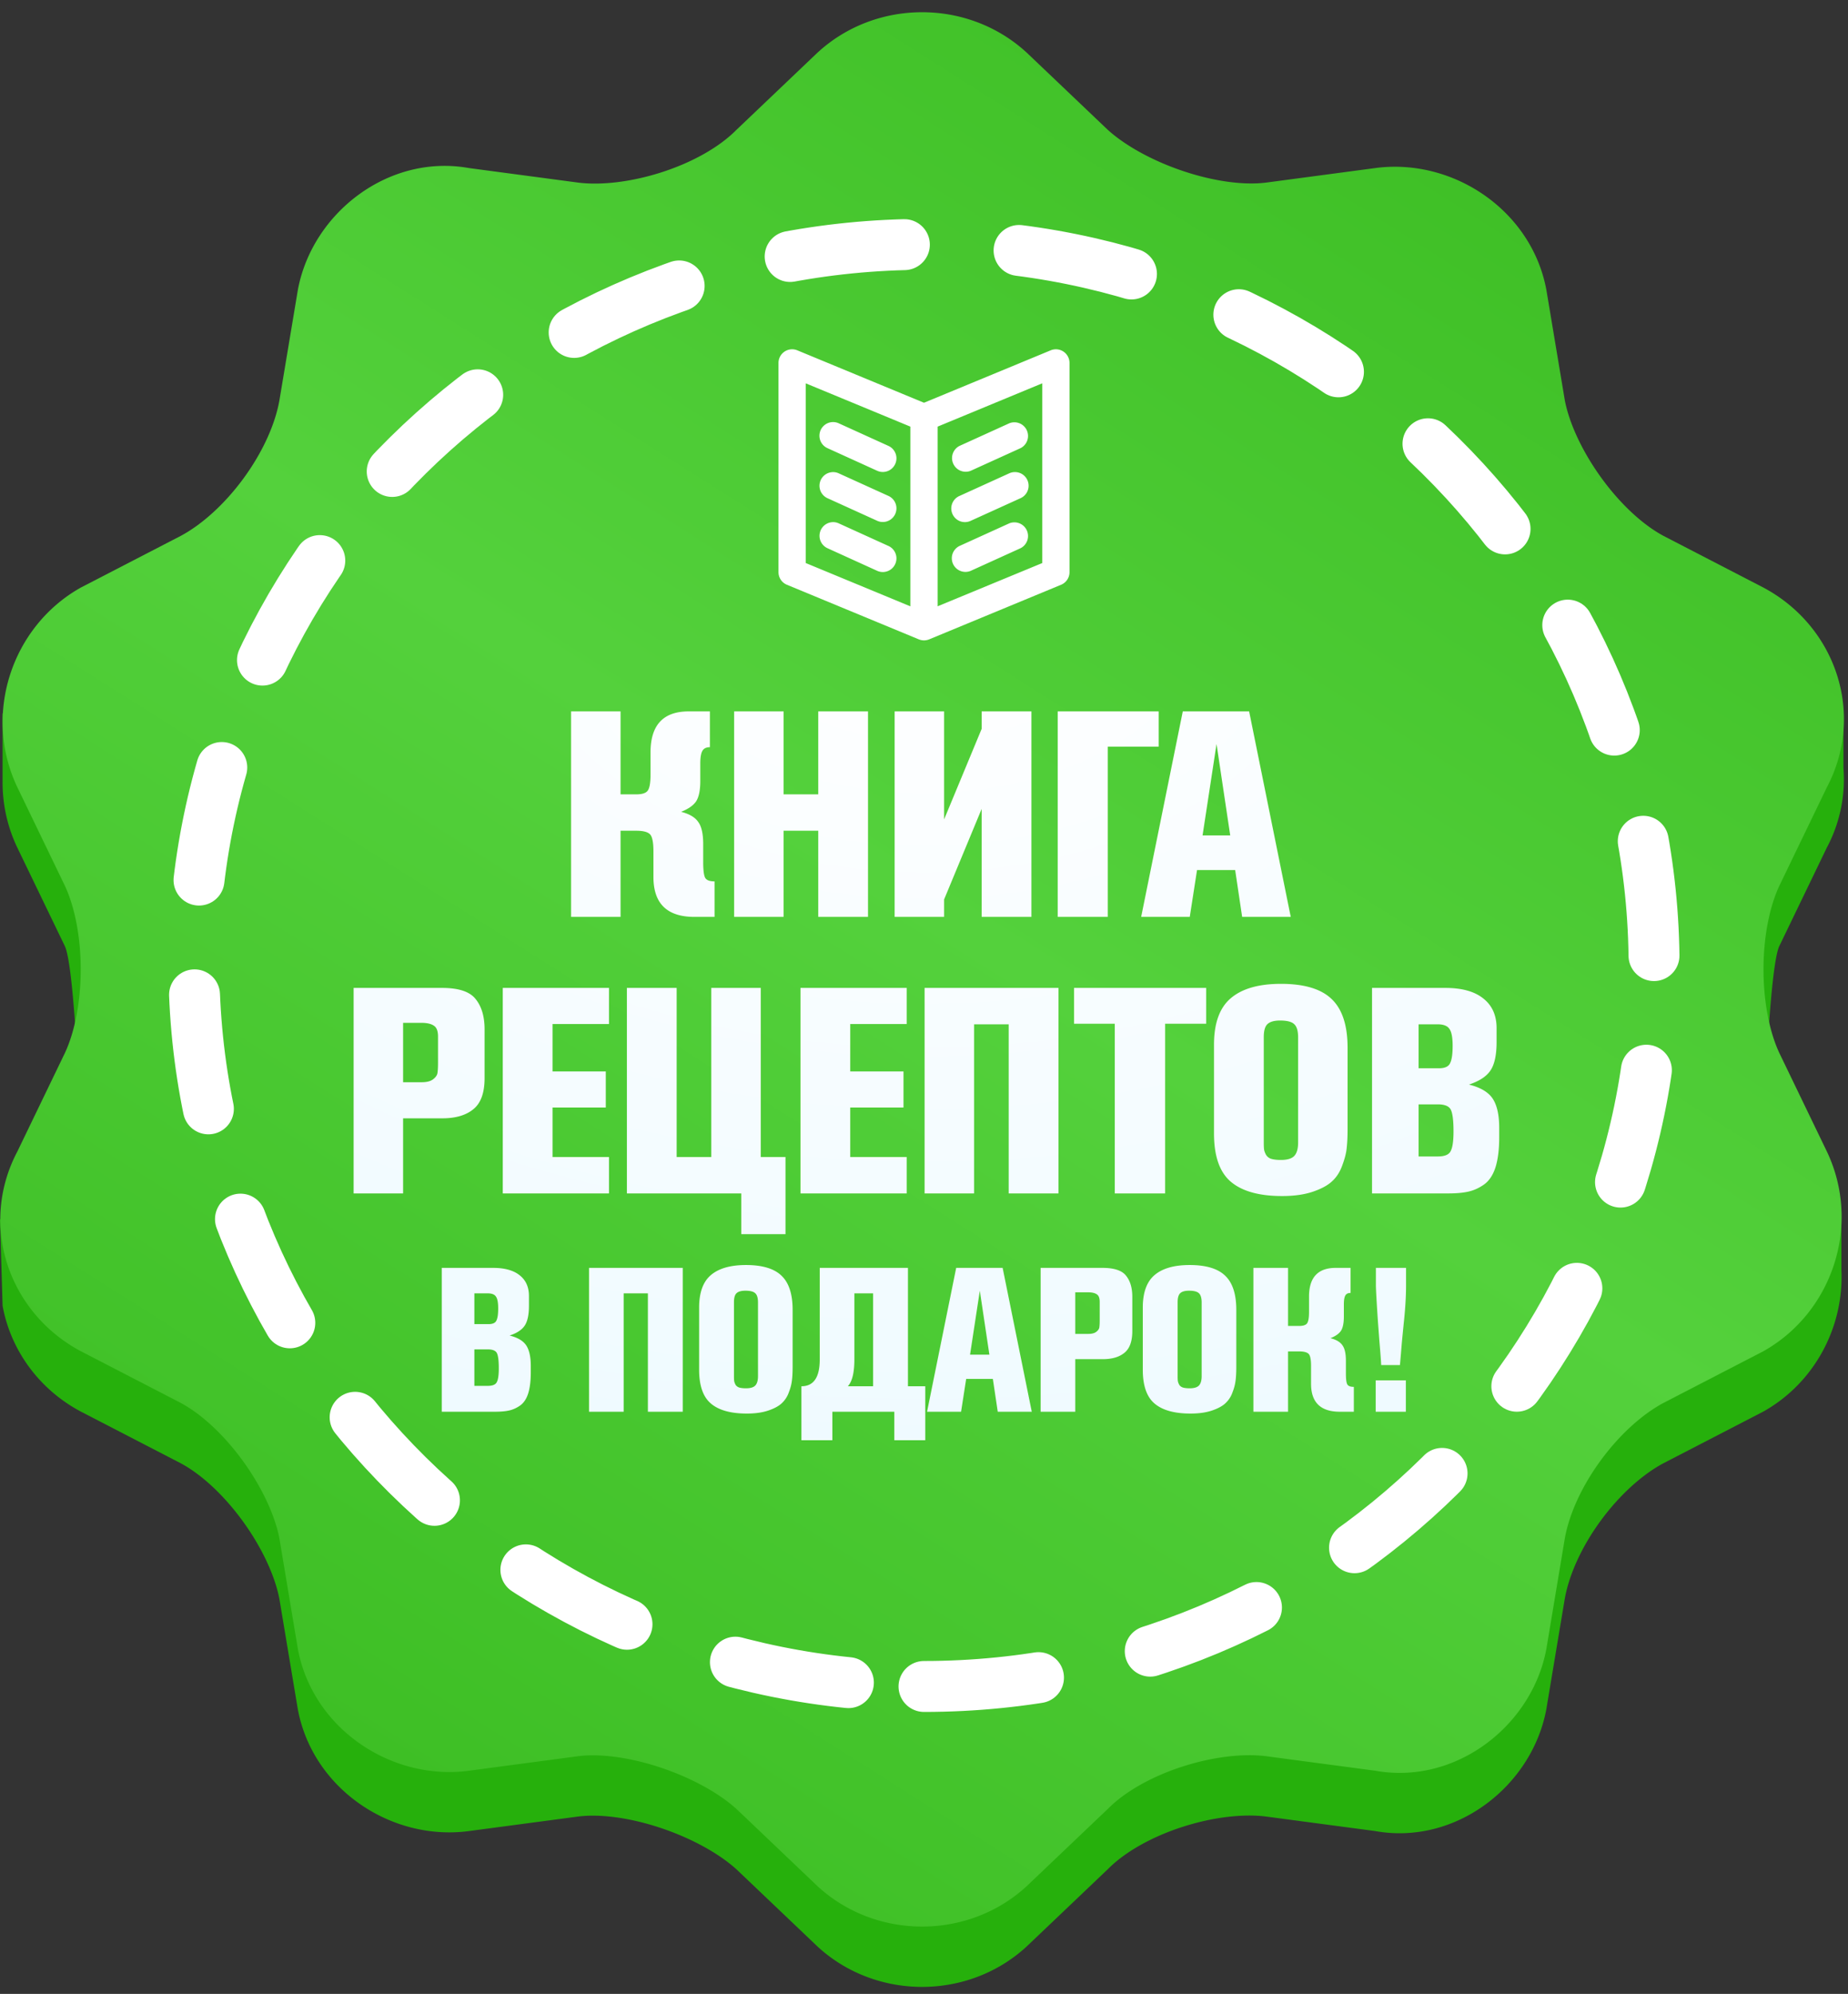
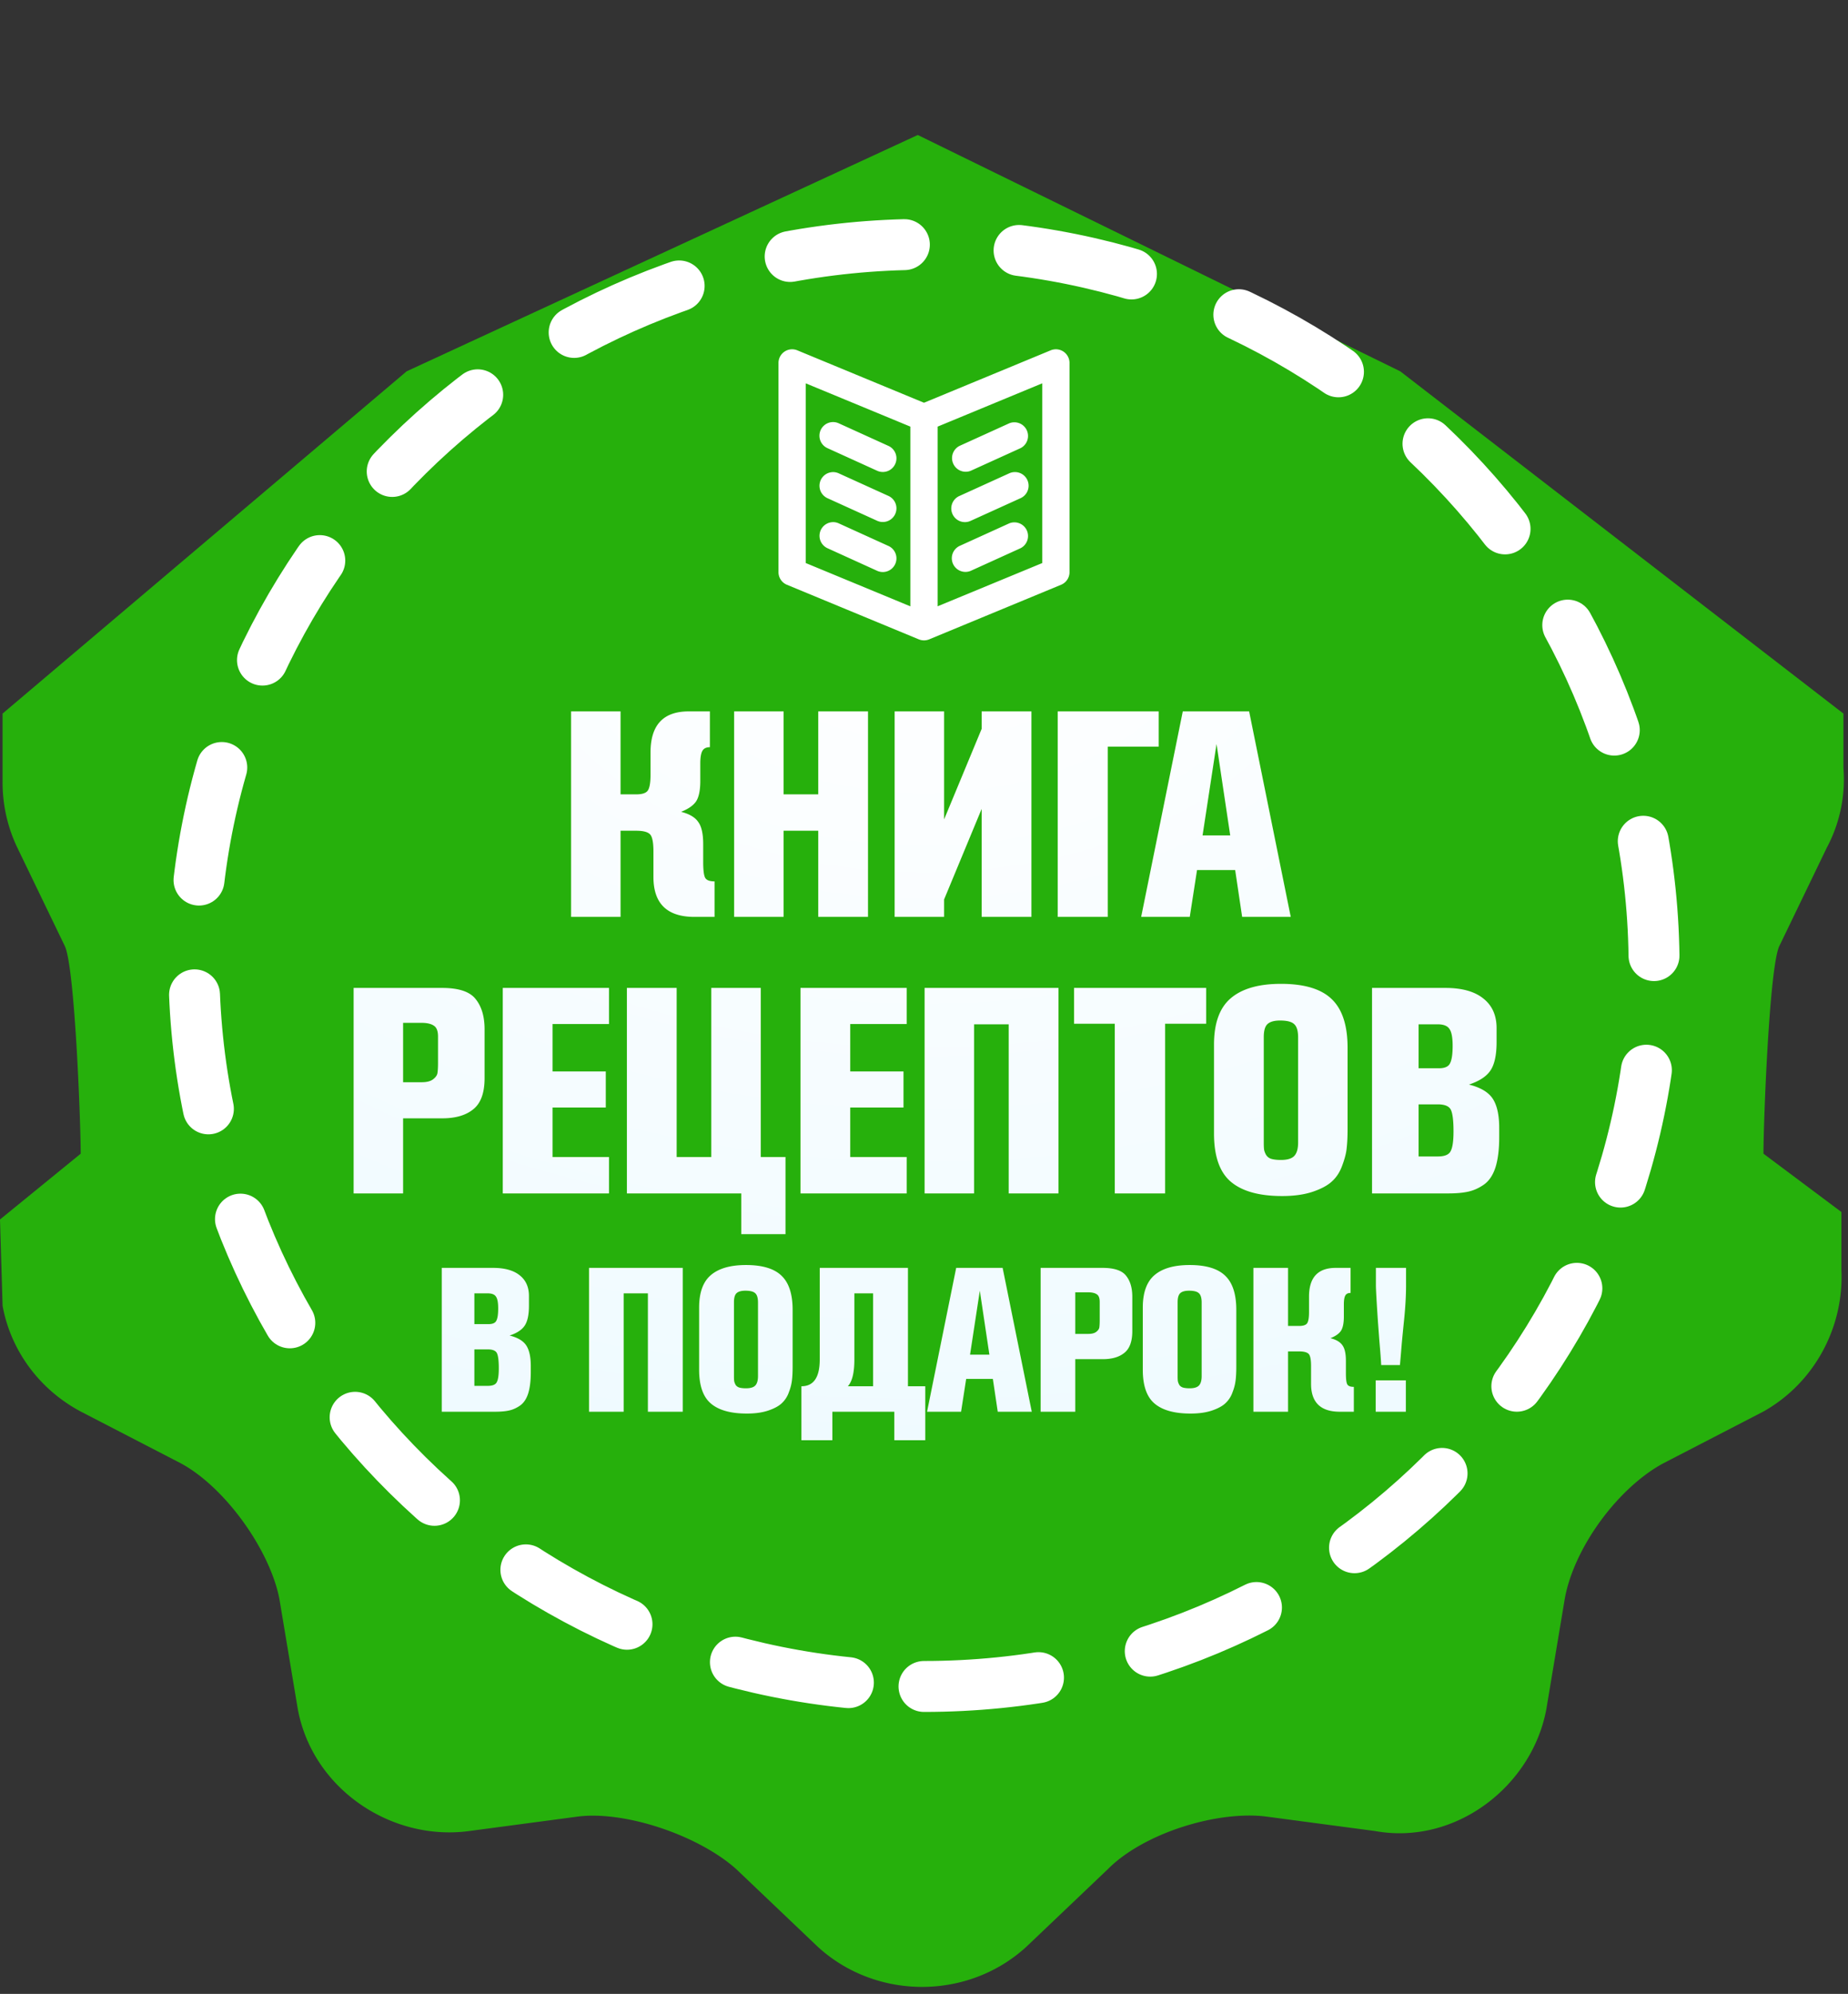
<svg xmlns="http://www.w3.org/2000/svg" width="127" height="137" viewBox="0 0 127 137" fill="none">
  <rect x="0" y="0" width="127" height="137" fill="#333333" stroke="none" />
  <path d="M122.277 65.011l3.265-6.764a9.977 9.977 0 0 0 1.144-5.481V49.03L96.23 25.514 63.073 9.275 27.945 25.514.178 49.029v4.602a10.394 10.394 0 0 0 .98 4.544l3.3 6.836c.686 1.473 1.087 12.06 1.087 14.26L0 83.791l.178 5.93c.547 3.007 2.47 5.722 5.378 7.27l6.851 3.543c1.458.779 3.016 2.235 4.317 4.041 1.297 1.8 2.178 3.725 2.476 5.285l1.262 7.554.01.05c1.02 5.428 6.362 9.022 11.67 8.36l7.6-1.011.009-.001c1.527-.189 3.594.092 5.706.804 2.098.707 3.968 1.748 5.161 2.832l5.554 5.288.037.035c4.009 3.666 10.308 3.666 14.317 0l.037-.035 5.574-5.307.042-.041c1.156-1.153 2.982-2.182 5.07-2.857 2.081-.674 4.166-.913 5.735-.719l.01.001 7.517 1c5.53.991 10.764-3.087 11.753-8.349l.009-.05 1.262-7.558.002-.01c.3-1.679 1.179-3.597 2.463-5.351s2.842-3.168 4.328-3.961l6.825-3.53.091-.05c3.49-1.989 5.487-5.814 5.302-9.705v-3.972l-5.355-4.006c0-2.2.4-12.787 1.086-14.26z" fill="#26B00C" />
-   <path fill-rule="evenodd" clip-rule="evenodd" d="M70.529 3.59C66.52-.077 60.22-.077 56.212 3.59l-.038.034-5.573 5.307-.042.041c-1.157 1.154-2.982 2.183-5.07 2.858-2.081.673-4.165.912-5.735.719l-7.527-1.002c-5.53-.99-10.764 3.088-11.753 8.35l-.009.05-1.264 7.568c-.3 1.68-1.179 3.596-2.463 5.35-1.284 1.754-2.842 3.168-4.327 3.961l-6.826 3.53a2.59 2.59 0 0 0-.091.05C.819 43.071-1.177 49.031 1.162 54.03l3.299 6.836c.685 1.472 1.086 3.542 1.086 5.742 0 2.199-.4 4.269-1.086 5.741l-3.265 6.765c-2.681 5.079-.588 11.097 4.362 13.73l6.852 3.544c1.457.78 3.016 2.236 4.317 4.041 1.297 1.8 2.177 3.725 2.476 5.285l1.262 7.554.009.051c1.02 5.428 6.362 9.021 11.67 8.359l7.6-1.011.01-.001c1.527-.188 3.593.092 5.706.804 2.098.707 3.968 1.748 5.161 2.833l5.553 5.288.038.035c4.008 3.665 10.308 3.665 14.317 0l.037-.035 5.573-5.307.043-.041c1.156-1.154 2.982-2.183 5.07-2.858 2.081-.673 4.166-.912 5.735-.719l.009.001 7.518 1c5.53.992 10.764-3.087 11.753-8.348l.009-.051 1.262-7.557.002-.011c.299-1.679 1.179-3.596 2.463-5.35 1.283-1.754 2.842-3.168 4.328-3.962l6.825-3.53c.031-.016.061-.032.091-.05 4.675-2.664 6.671-8.624 4.332-13.623l-3.299-6.836c-.686-1.472-1.087-3.542-1.087-5.742 0-2.199.401-4.269 1.087-5.741l3.265-6.764c2.681-5.08.587-11.098-4.363-13.732l-6.852-3.544c-1.457-.779-3.016-2.235-4.316-4.04-1.297-1.8-2.178-3.725-2.476-5.285l-1.262-7.555-.009-.05c-1.021-5.428-6.363-9.021-11.671-8.36l-.02.003-7.58 1.009h-.01c-1.527.189-3.593-.091-5.705-.803-2.098-.707-3.968-1.748-5.161-2.833l-5.554-5.288-.037-.035z" fill="url(#a)" />
  <path fill-rule="evenodd" clip-rule="evenodd" d="M72.915 40.181l-9.044 3.743a.95.95 0 0 1-.743 0l-9.044-3.743a.936.936 0 0 1-.584-.868V24.938a.937.937 0 0 1 1.295-.867l.009.004 8.696 3.598 8.694-3.597.008-.004a.937.937 0 0 1 1.298.866v14.375a.935.935 0 0 1-.585.868zM62.562 29.313l-7.187-2.973v12.347l7.188 2.975v-12.35zm9.063-2.975l-7.188 2.975v12.345l7.188-2.97v-12.35zm-5.7 4.307l3.437-1.562a.939.939 0 0 1 .776 1.708L66.7 32.353a.939.939 0 0 1-.776-1.706v-.002zm0 3.438l3.437-1.563a.938.938 0 0 1 .776 1.709L66.7 35.79a.935.935 0 0 1-1.24-.465.935.935 0 0 1 .464-1.242v-.001zm0 3.437l3.437-1.562a.939.939 0 0 1 .776 1.708L66.7 39.228a.938.938 0 0 1-.776-1.706v-.002zM57.25 29c.134 0 .266.029.388.084l3.438 1.563a.938.938 0 0 1-.777 1.707l-3.437-1.563A.938.938 0 0 1 57.25 29zm0 3.438c.134 0 .266.028.388.084l3.438 1.562a.938.938 0 0 1-.777 1.707l-3.437-1.562a.939.939 0 0 1 .388-1.791zm0 3.437c.134 0 .266.029.388.084l3.438 1.563a.938.938 0 0 1-.777 1.707l-3.437-1.563a.939.939 0 0 1 .388-1.79z" fill="#fff" />
  <path d="M63.5 115.877c27.709 0 50.172-22.181 50.172-49.543S91.209 16.792 63.5 16.792c-27.71 0-50.172 22.18-50.172 49.542 0 27.362 22.463 49.543 50.172 49.543z" stroke="#fff" stroke-width="3.5" stroke-linecap="round" stroke-linejoin="round" stroke-dasharray="7.9 7.9" />
-   <path d="M39.246 48.88h3.4v5.7h1.08c.373 0 .627-.073.76-.22.147-.16.22-.54.22-1.14V51.7c0-1.88.873-2.82 2.62-2.82h1.46v2.46c-.253 0-.427.087-.52.26-.093.173-.14.46-.14.86v1.2c0 .653-.1 1.127-.3 1.42-.2.28-.54.513-1.02.7.574.147.967.38 1.18.7.227.307.34.813.34 1.52v1.22c0 .573.047.94.14 1.1.093.16.307.24.64.24V63h-1.38c-1.88 0-2.82-.913-2.82-2.74V58.5c0-.627-.08-1.02-.24-1.18-.16-.16-.473-.24-.94-.24h-1.08V63h-3.4V48.88zM59.652 63h-3.42v-5.92h-2.38V63h-3.4V48.88h3.4v5.7h2.38v-5.7h3.42V63zm11.23 0h-3.42v-7.42l-2.58 6.22V63h-3.4V48.88h3.4v7.42l2.58-6.22v-1.2h3.42V63zm8.746-11.7h-3.5V63h-3.44V48.88h6.94v2.42zM88.704 63h-3.34l-.48-3.22h-2.62l-.5 3.22h-3.34l2.86-14.12h4.56L88.704 63zm-4.16-5.6l-.94-6.28-.96 6.28h1.9zM24.302 67.88h6.08c1.133 0 1.9.253 2.3.76.413.507.62 1.2.62 2.08v3.36c0 1.013-.26 1.727-.78 2.14-.507.413-1.214.62-2.12.62h-2.7V82h-3.4V67.88zm3.4 2.4v4.08h1.28c.346 0 .606-.067.78-.2.173-.133.273-.273.3-.42.026-.16.04-.4.04-.72v-1.8c0-.373-.094-.62-.28-.74-.187-.133-.474-.2-.86-.2h-1.26zM41.852 82h-7.3V67.88h7.3v2.48h-3.88v3.26h3.66v2.48h-3.66v3.4h3.88V82zm9.09 0h-7.86V67.88h3.42V79.5h2.38V67.88h3.4V79.5h1.7v5.3h-3.04V82zm11.369 0h-7.3V67.88h7.3v2.48h-3.88v3.26h3.66v2.48h-3.66v3.4h3.88V82zm10.43 0h-3.42V70.38h-2.38V82h-3.4V67.88h9.2V82zm10.15-11.66h-2.82V82h-3.46V70.34h-2.8v-2.46h9.08v2.46zM92.61 72v5.58c0 .507-.02.933-.06 1.28-.027.333-.127.733-.3 1.2-.16.453-.393.82-.7 1.1-.293.28-.733.52-1.32.72-.587.2-1.293.3-2.12.3-1.573 0-2.747-.327-3.52-.98-.773-.653-1.16-1.76-1.16-3.32v-6.1c0-1.467.38-2.527 1.14-3.18.773-.667 1.927-1 3.46-1 1.613 0 2.78.353 3.5 1.06.72.693 1.08 1.807 1.08 3.34zm-5.76-.74v7.24c0 .213.007.373.02.48.013.093.053.207.12.34a.633.633 0 0 0 .36.3c.173.053.4.08.68.08.44 0 .747-.093.92-.28.173-.187.26-.493.26-.92v-7.22c0-.453-.093-.76-.28-.92-.173-.16-.493-.24-.96-.24-.413 0-.707.087-.88.26-.16.16-.24.453-.24.88zm7.44-3.38h5.04c1.133 0 2 .24 2.6.72.613.48.92 1.16.92 2.04v.96c0 .907-.147 1.567-.44 1.98-.28.4-.767.713-1.46.94.8.2 1.346.527 1.64.98.293.453.44 1.12.44 2v.64c0 .84-.087 1.533-.26 2.08-.174.533-.44.927-.8 1.18-.347.24-.707.4-1.08.48-.36.08-.814.12-1.36.12h-5.24V67.88zm3.2 2.5v3.02h1.4c.4 0 .653-.113.76-.34.12-.227.18-.627.18-1.2s-.074-.96-.22-1.16c-.134-.213-.407-.32-.82-.32h-1.3zm0 5.5v3.58h1.32c.466 0 .76-.12.88-.36.133-.24.2-.693.2-1.36 0-.733-.06-1.227-.18-1.48-.12-.253-.42-.38-.9-.38h-1.32zm-67.13 11.236h3.527c.793 0 1.4.168 1.82.504.43.336.644.812.644 1.428v.672c0 .635-.103 1.097-.308 1.386-.196.28-.537.5-1.022.658.56.14.943.369 1.148.686.205.317.308.784.308 1.4v.448c0 .588-.06 1.073-.182 1.456-.121.373-.308.649-.56.826-.243.168-.495.28-.756.336-.252.056-.57.084-.952.084h-3.668v-9.884zm2.24 1.75v2.114h.98c.28 0 .456-.08.531-.238.084-.159.126-.439.126-.84 0-.401-.051-.672-.154-.812-.093-.15-.285-.224-.574-.224h-.91zm0 3.85v2.506h.923c.327 0 .532-.084.616-.252.093-.168.14-.485.14-.952 0-.513-.042-.859-.126-1.036-.084-.177-.294-.266-.63-.266h-.924zM46.918 97h-2.393v-8.134H42.86V97h-2.38v-9.884h6.44V97zm7.554-7v3.906c0 .355-.014.653-.042.896a3.233 3.233 0 0 1-.21.84 1.856 1.856 0 0 1-.49.77c-.205.196-.513.364-.924.504-.41.14-.905.21-1.484.21-1.101 0-1.923-.229-2.464-.686-.541-.457-.812-1.232-.812-2.324v-4.27c0-1.027.266-1.769.798-2.226.541-.467 1.349-.7 2.422-.7 1.13 0 1.946.247 2.45.742.504.485.756 1.265.756 2.338zm-4.032-.518v5.068c0 .15.005.261.014.336.01.065.037.145.084.238.047.093.13.163.252.21.121.037.28.056.476.056.308 0 .523-.065.644-.196.121-.13.182-.345.182-.644v-5.054c0-.317-.065-.532-.196-.644-.121-.112-.345-.168-.672-.168-.29 0-.495.06-.616.182-.112.112-.168.317-.168.616zM61.459 97h-4.256v1.96h-2.128v-3.71c.84 0 1.26-.611 1.26-1.834v-6.3h6.062v8.134h1.19v3.71h-2.128V97zm-2.744-3.584c0 .896-.15 1.507-.448 1.834h1.736v-6.384h-1.288v4.55zM70.906 97h-2.338l-.336-2.254h-1.834L66.048 97H63.71l2.002-9.884h3.192L70.906 97zm-2.912-3.92l-.658-4.396-.672 4.396h1.33zm3.521-5.964h4.256c.793 0 1.33.177 1.61.532.29.355.434.84.434 1.456v2.352c0 .71-.182 1.209-.546 1.498-.355.29-.85.434-1.484.434h-1.89V97h-2.38v-9.884zm2.38 1.68v2.856h.896c.243 0 .425-.047.546-.14.121-.093.191-.191.21-.294.019-.112.028-.28.028-.504v-1.26c0-.261-.065-.434-.196-.518-.13-.093-.331-.14-.602-.14h-.882zM84.962 90v3.906c0 .355-.014.653-.042.896a3.233 3.233 0 0 1-.21.84 1.856 1.856 0 0 1-.49.77c-.206.196-.514.364-.924.504-.41.14-.906.21-1.484.21-1.102 0-1.923-.229-2.464-.686-.542-.457-.812-1.232-.812-2.324v-4.27c0-1.027.266-1.769.798-2.226.541-.467 1.348-.7 2.422-.7 1.13 0 1.946.247 2.45.742.504.485.756 1.265.756 2.338zm-4.032-.518v5.068c0 .15.004.261.014.336.01.065.037.145.084.238.046.093.13.163.252.21.121.037.28.056.476.056.308 0 .522-.065.644-.196.121-.13.182-.345.182-.644v-5.054c0-.317-.066-.532-.196-.644-.122-.112-.346-.168-.672-.168-.29 0-.495.06-.616.182-.112.112-.168.317-.168.616zm5.208-2.366h2.38v3.99h.756c.261 0 .438-.051.532-.154.102-.112.154-.378.154-.798V89.09c0-1.316.611-1.974 1.834-1.974h1.022v1.722c-.178 0-.299.06-.364.182-.066.121-.098.322-.098.602v.84c0 .457-.07.789-.21.994-.14.196-.378.36-.714.49.401.103.676.266.826.49.158.215.238.57.238 1.064v.854c0 .401.032.658.098.77.065.112.214.168.448.168V97h-.966c-1.316 0-1.974-.64-1.974-1.918V93.85c0-.439-.056-.714-.168-.826-.112-.112-.332-.168-.658-.168h-.756V97h-2.38v-9.884zm8.418 0h2.072v1.19c0 .719-.047 1.53-.14 2.436-.037.355-.089.877-.154 1.568-.056.69-.098 1.185-.126 1.484H94.92c-.019-.364-.06-.92-.126-1.666l-.098-1.316c-.093-1.4-.14-2.235-.14-2.506v-1.19zM96.614 97h-2.072v-2.156h2.072V97z" fill="url(#b)" />
+   <path d="M39.246 48.88h3.4v5.7h1.08c.373 0 .627-.073.76-.22.147-.16.22-.54.22-1.14V51.7c0-1.88.873-2.82 2.62-2.82h1.46v2.46c-.253 0-.427.087-.52.26-.093.173-.14.46-.14.86v1.2c0 .653-.1 1.127-.3 1.42-.2.28-.54.513-1.02.7.574.147.967.38 1.18.7.227.307.34.813.34 1.52v1.22c0 .573.047.94.14 1.1.093.16.307.24.64.24V63h-1.38c-1.88 0-2.82-.913-2.82-2.74V58.5c0-.627-.08-1.02-.24-1.18-.16-.16-.473-.24-.94-.24h-1.08V63h-3.4V48.88zM59.652 63h-3.42v-5.92h-2.38V63h-3.4V48.88h3.4v5.7h2.38v-5.7h3.42V63zm11.23 0h-3.42v-7.42l-2.58 6.22V63h-3.4V48.88h3.4v7.42l2.58-6.22v-1.2h3.42V63zm8.746-11.7h-3.5V63h-3.44V48.88h6.94v2.42zM88.704 63h-3.34l-.48-3.22h-2.62l-.5 3.22h-3.34l2.86-14.12h4.56L88.704 63zm-4.16-5.6l-.94-6.28-.96 6.28h1.9zM24.302 67.88h6.08c1.133 0 1.9.253 2.3.76.413.507.62 1.2.62 2.08v3.36c0 1.013-.26 1.727-.78 2.14-.507.413-1.214.62-2.12.62h-2.7V82h-3.4V67.88zm3.4 2.4v4.08h1.28c.346 0 .606-.067.78-.2.173-.133.273-.273.3-.42.026-.16.04-.4.04-.72v-1.8c0-.373-.094-.62-.28-.74-.187-.133-.474-.2-.86-.2zM41.852 82h-7.3V67.88h7.3v2.48h-3.88v3.26h3.66v2.48h-3.66v3.4h3.88V82zm9.09 0h-7.86V67.88h3.42V79.5h2.38V67.88h3.4V79.5h1.7v5.3h-3.04V82zm11.369 0h-7.3V67.88h7.3v2.48h-3.88v3.26h3.66v2.48h-3.66v3.4h3.88V82zm10.43 0h-3.42V70.38h-2.38V82h-3.4V67.88h9.2V82zm10.15-11.66h-2.82V82h-3.46V70.34h-2.8v-2.46h9.08v2.46zM92.61 72v5.58c0 .507-.02.933-.06 1.28-.027.333-.127.733-.3 1.2-.16.453-.393.82-.7 1.1-.293.28-.733.52-1.32.72-.587.2-1.293.3-2.12.3-1.573 0-2.747-.327-3.52-.98-.773-.653-1.16-1.76-1.16-3.32v-6.1c0-1.467.38-2.527 1.14-3.18.773-.667 1.927-1 3.46-1 1.613 0 2.78.353 3.5 1.06.72.693 1.08 1.807 1.08 3.34zm-5.76-.74v7.24c0 .213.007.373.02.48.013.093.053.207.12.34a.633.633 0 0 0 .36.3c.173.053.4.08.68.08.44 0 .747-.093.92-.28.173-.187.26-.493.26-.92v-7.22c0-.453-.093-.76-.28-.92-.173-.16-.493-.24-.96-.24-.413 0-.707.087-.88.26-.16.16-.24.453-.24.88zm7.44-3.38h5.04c1.133 0 2 .24 2.6.72.613.48.92 1.16.92 2.04v.96c0 .907-.147 1.567-.44 1.98-.28.4-.767.713-1.46.94.8.2 1.346.527 1.64.98.293.453.44 1.12.44 2v.64c0 .84-.087 1.533-.26 2.08-.174.533-.44.927-.8 1.18-.347.24-.707.4-1.08.48-.36.08-.814.12-1.36.12h-5.24V67.88zm3.2 2.5v3.02h1.4c.4 0 .653-.113.76-.34.12-.227.18-.627.18-1.2s-.074-.96-.22-1.16c-.134-.213-.407-.32-.82-.32h-1.3zm0 5.5v3.58h1.32c.466 0 .76-.12.88-.36.133-.24.2-.693.2-1.36 0-.733-.06-1.227-.18-1.48-.12-.253-.42-.38-.9-.38h-1.32zm-67.13 11.236h3.527c.793 0 1.4.168 1.82.504.43.336.644.812.644 1.428v.672c0 .635-.103 1.097-.308 1.386-.196.28-.537.5-1.022.658.56.14.943.369 1.148.686.205.317.308.784.308 1.4v.448c0 .588-.06 1.073-.182 1.456-.121.373-.308.649-.56.826-.243.168-.495.28-.756.336-.252.056-.57.084-.952.084h-3.668v-9.884zm2.24 1.75v2.114h.98c.28 0 .456-.08.531-.238.084-.159.126-.439.126-.84 0-.401-.051-.672-.154-.812-.093-.15-.285-.224-.574-.224h-.91zm0 3.85v2.506h.923c.327 0 .532-.084.616-.252.093-.168.14-.485.14-.952 0-.513-.042-.859-.126-1.036-.084-.177-.294-.266-.63-.266h-.924zM46.918 97h-2.393v-8.134H42.86V97h-2.38v-9.884h6.44V97zm7.554-7v3.906c0 .355-.014.653-.042.896a3.233 3.233 0 0 1-.21.84 1.856 1.856 0 0 1-.49.77c-.205.196-.513.364-.924.504-.41.14-.905.21-1.484.21-1.101 0-1.923-.229-2.464-.686-.541-.457-.812-1.232-.812-2.324v-4.27c0-1.027.266-1.769.798-2.226.541-.467 1.349-.7 2.422-.7 1.13 0 1.946.247 2.45.742.504.485.756 1.265.756 2.338zm-4.032-.518v5.068c0 .15.005.261.014.336.01.065.037.145.084.238.047.093.13.163.252.21.121.037.28.056.476.056.308 0 .523-.065.644-.196.121-.13.182-.345.182-.644v-5.054c0-.317-.065-.532-.196-.644-.121-.112-.345-.168-.672-.168-.29 0-.495.06-.616.182-.112.112-.168.317-.168.616zM61.459 97h-4.256v1.96h-2.128v-3.71c.84 0 1.26-.611 1.26-1.834v-6.3h6.062v8.134h1.19v3.71h-2.128V97zm-2.744-3.584c0 .896-.15 1.507-.448 1.834h1.736v-6.384h-1.288v4.55zM70.906 97h-2.338l-.336-2.254h-1.834L66.048 97H63.71l2.002-9.884h3.192L70.906 97zm-2.912-3.92l-.658-4.396-.672 4.396h1.33zm3.521-5.964h4.256c.793 0 1.33.177 1.61.532.29.355.434.84.434 1.456v2.352c0 .71-.182 1.209-.546 1.498-.355.29-.85.434-1.484.434h-1.89V97h-2.38v-9.884zm2.38 1.68v2.856h.896c.243 0 .425-.047.546-.14.121-.093.191-.191.21-.294.019-.112.028-.28.028-.504v-1.26c0-.261-.065-.434-.196-.518-.13-.093-.331-.14-.602-.14h-.882zM84.962 90v3.906c0 .355-.014.653-.042.896a3.233 3.233 0 0 1-.21.84 1.856 1.856 0 0 1-.49.77c-.206.196-.514.364-.924.504-.41.14-.906.21-1.484.21-1.102 0-1.923-.229-2.464-.686-.542-.457-.812-1.232-.812-2.324v-4.27c0-1.027.266-1.769.798-2.226.541-.467 1.348-.7 2.422-.7 1.13 0 1.946.247 2.45.742.504.485.756 1.265.756 2.338zm-4.032-.518v5.068c0 .15.004.261.014.336.01.065.037.145.084.238.046.093.13.163.252.21.121.037.28.056.476.056.308 0 .522-.065.644-.196.121-.13.182-.345.182-.644v-5.054c0-.317-.066-.532-.196-.644-.122-.112-.346-.168-.672-.168-.29 0-.495.06-.616.182-.112.112-.168.317-.168.616zm5.208-2.366h2.38v3.99h.756c.261 0 .438-.051.532-.154.102-.112.154-.378.154-.798V89.09c0-1.316.611-1.974 1.834-1.974h1.022v1.722c-.178 0-.299.06-.364.182-.066.121-.098.322-.098.602v.84c0 .457-.07.789-.21.994-.14.196-.378.36-.714.49.401.103.676.266.826.49.158.215.238.57.238 1.064v.854c0 .401.032.658.098.77.065.112.214.168.448.168V97h-.966c-1.316 0-1.974-.64-1.974-1.918V93.85c0-.439-.056-.714-.168-.826-.112-.112-.332-.168-.658-.168h-.756V97h-2.38v-9.884zm8.418 0h2.072v1.19c0 .719-.047 1.53-.14 2.436-.037.355-.089.877-.154 1.568-.056.69-.098 1.185-.126 1.484H94.92c-.019-.364-.06-.92-.126-1.666l-.098-1.316c-.093-1.4-.14-2.235-.14-2.506v-1.19zM96.614 97h-2.072v-2.156h2.072V97z" fill="url(#b)" />
  <defs>
    <linearGradient id="a" x1="26.446" y1="121.089" x2="98.764" y2="6.815" gradientUnits="userSpaceOnUse">
      <stop stop-color="#3EBF25" />
      <stop offset=".516" stop-color="#54D13C" />
      <stop offset="1" stop-color="#3EBF25" />
    </linearGradient>
    <radialGradient id="b" cx="0" cy="0" r="1" gradientUnits="userSpaceOnUse" gradientTransform="matrix(0 71.986 -112.109 0 63.5 42)">
      <stop stop-color="#fff" />
      <stop offset="1" stop-color="#EBF9FF" />
    </radialGradient>
  </defs>
</svg>